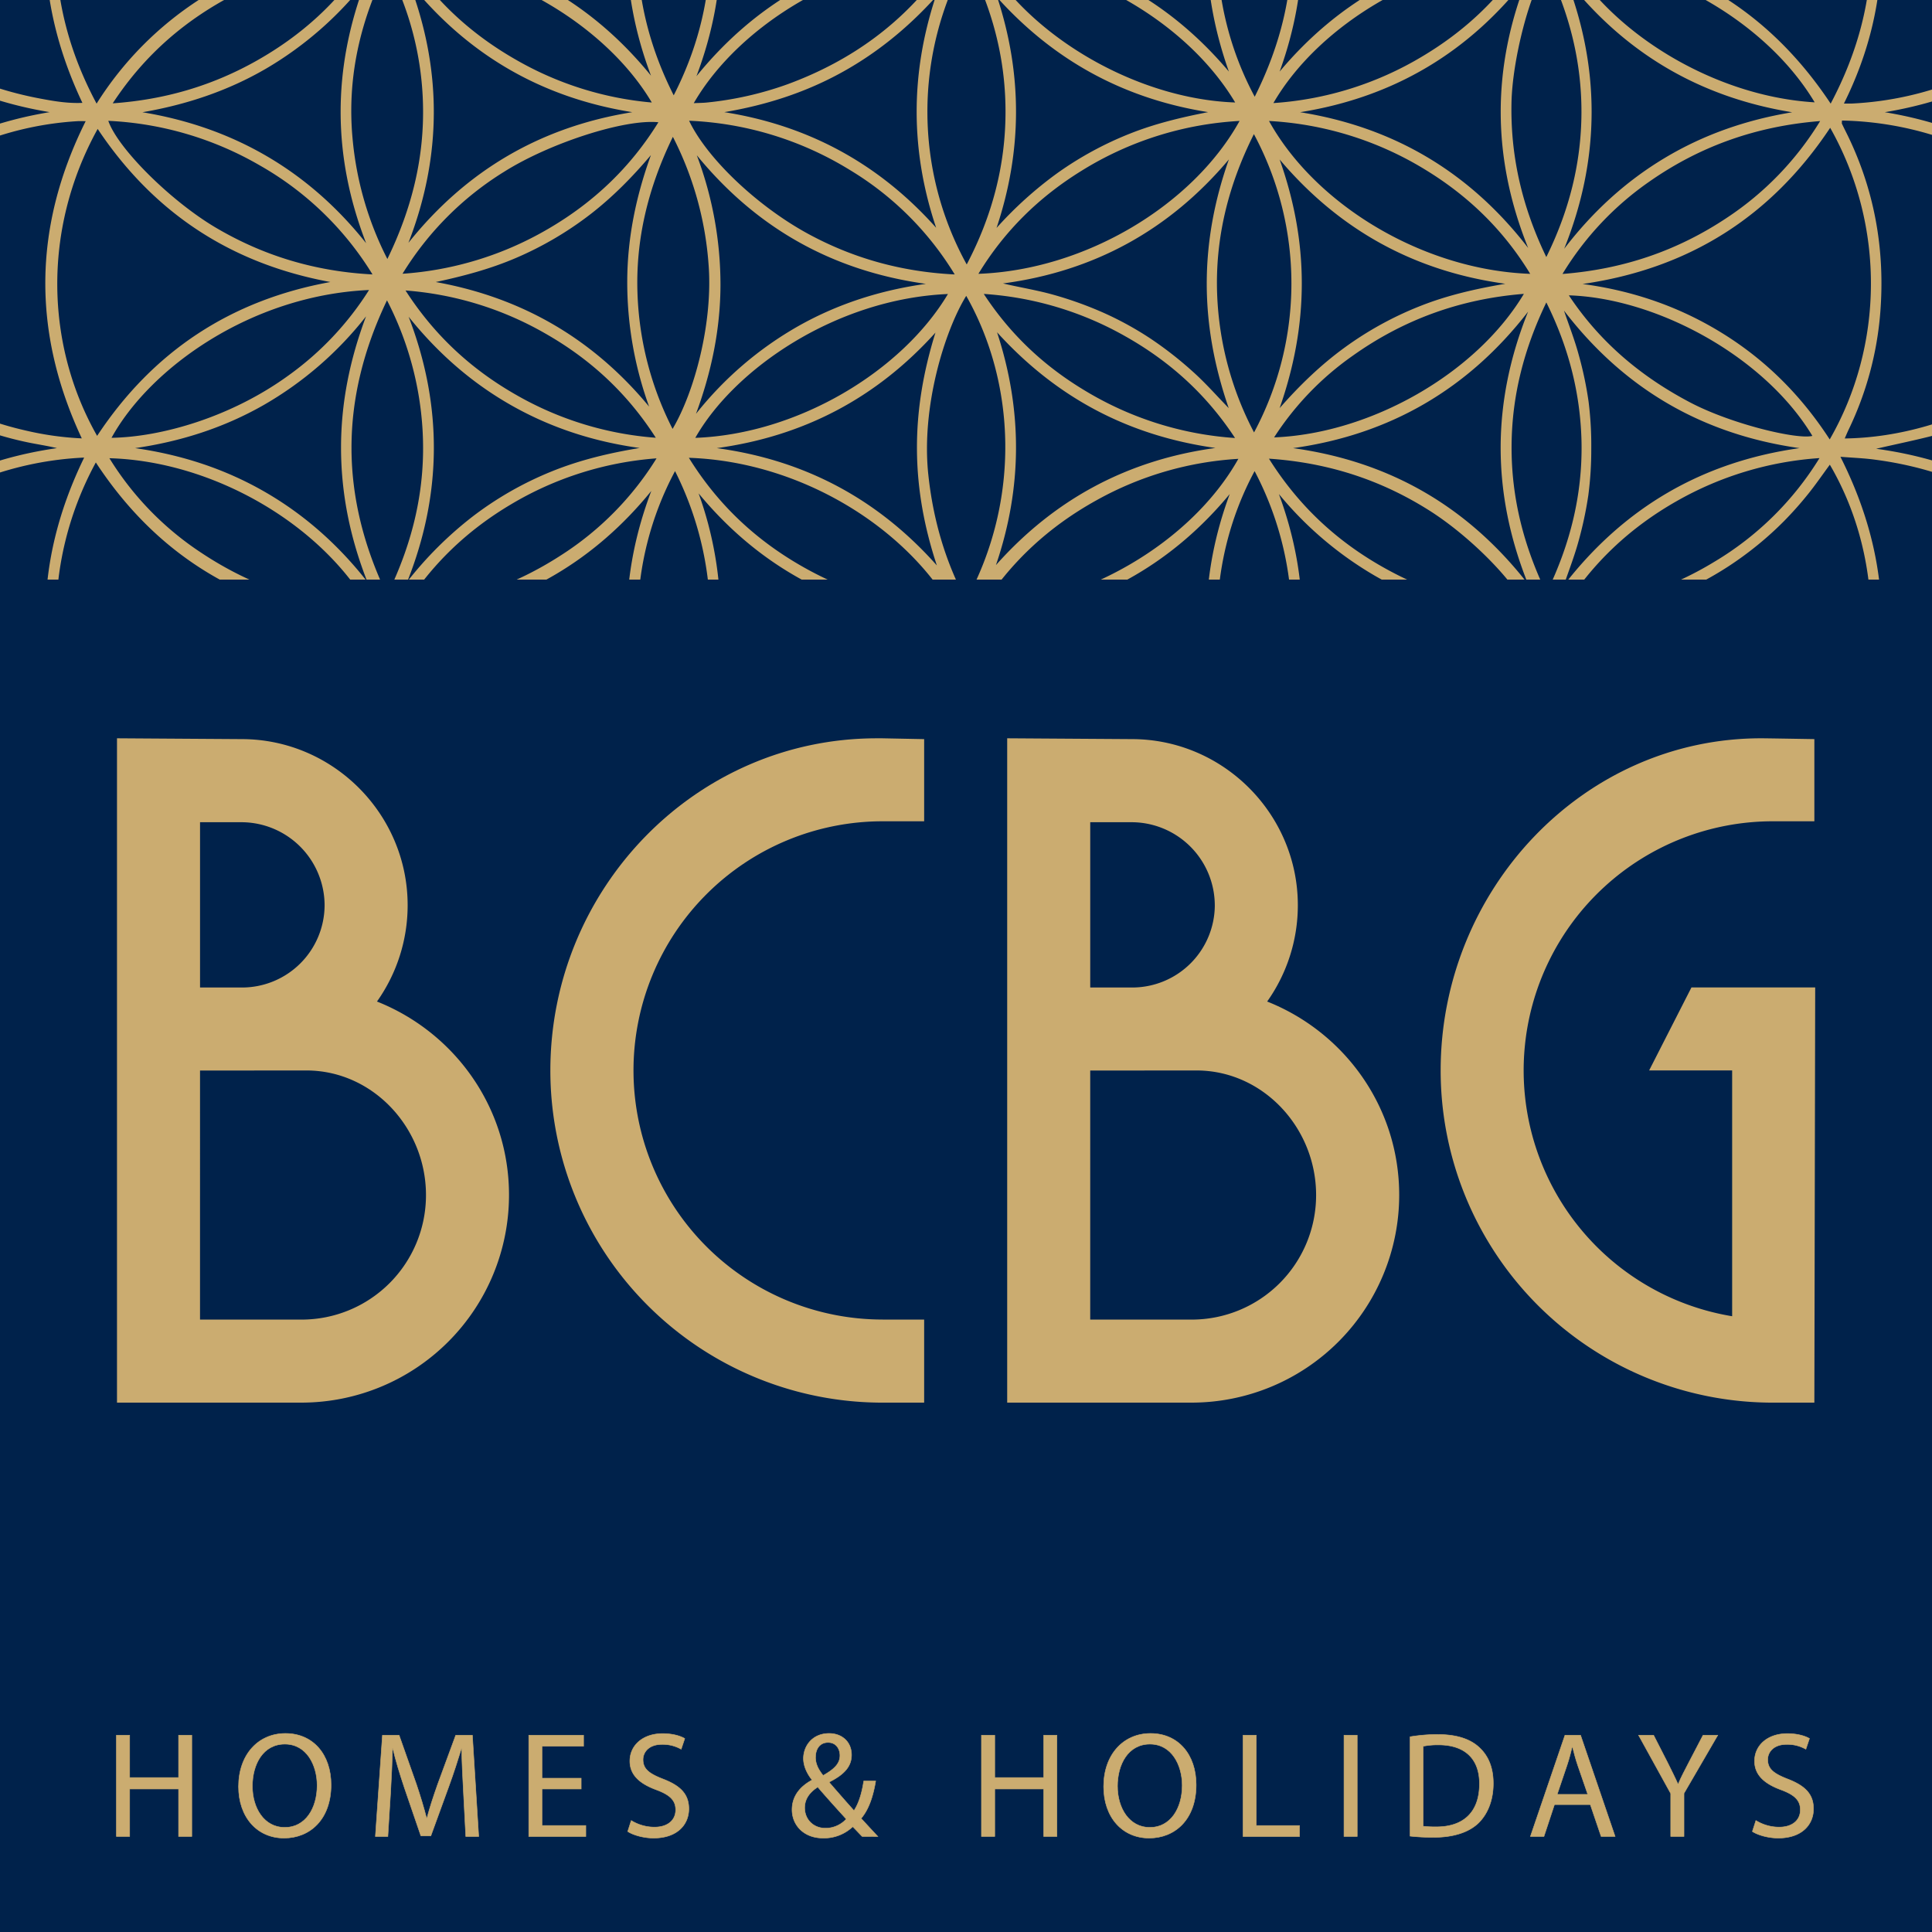
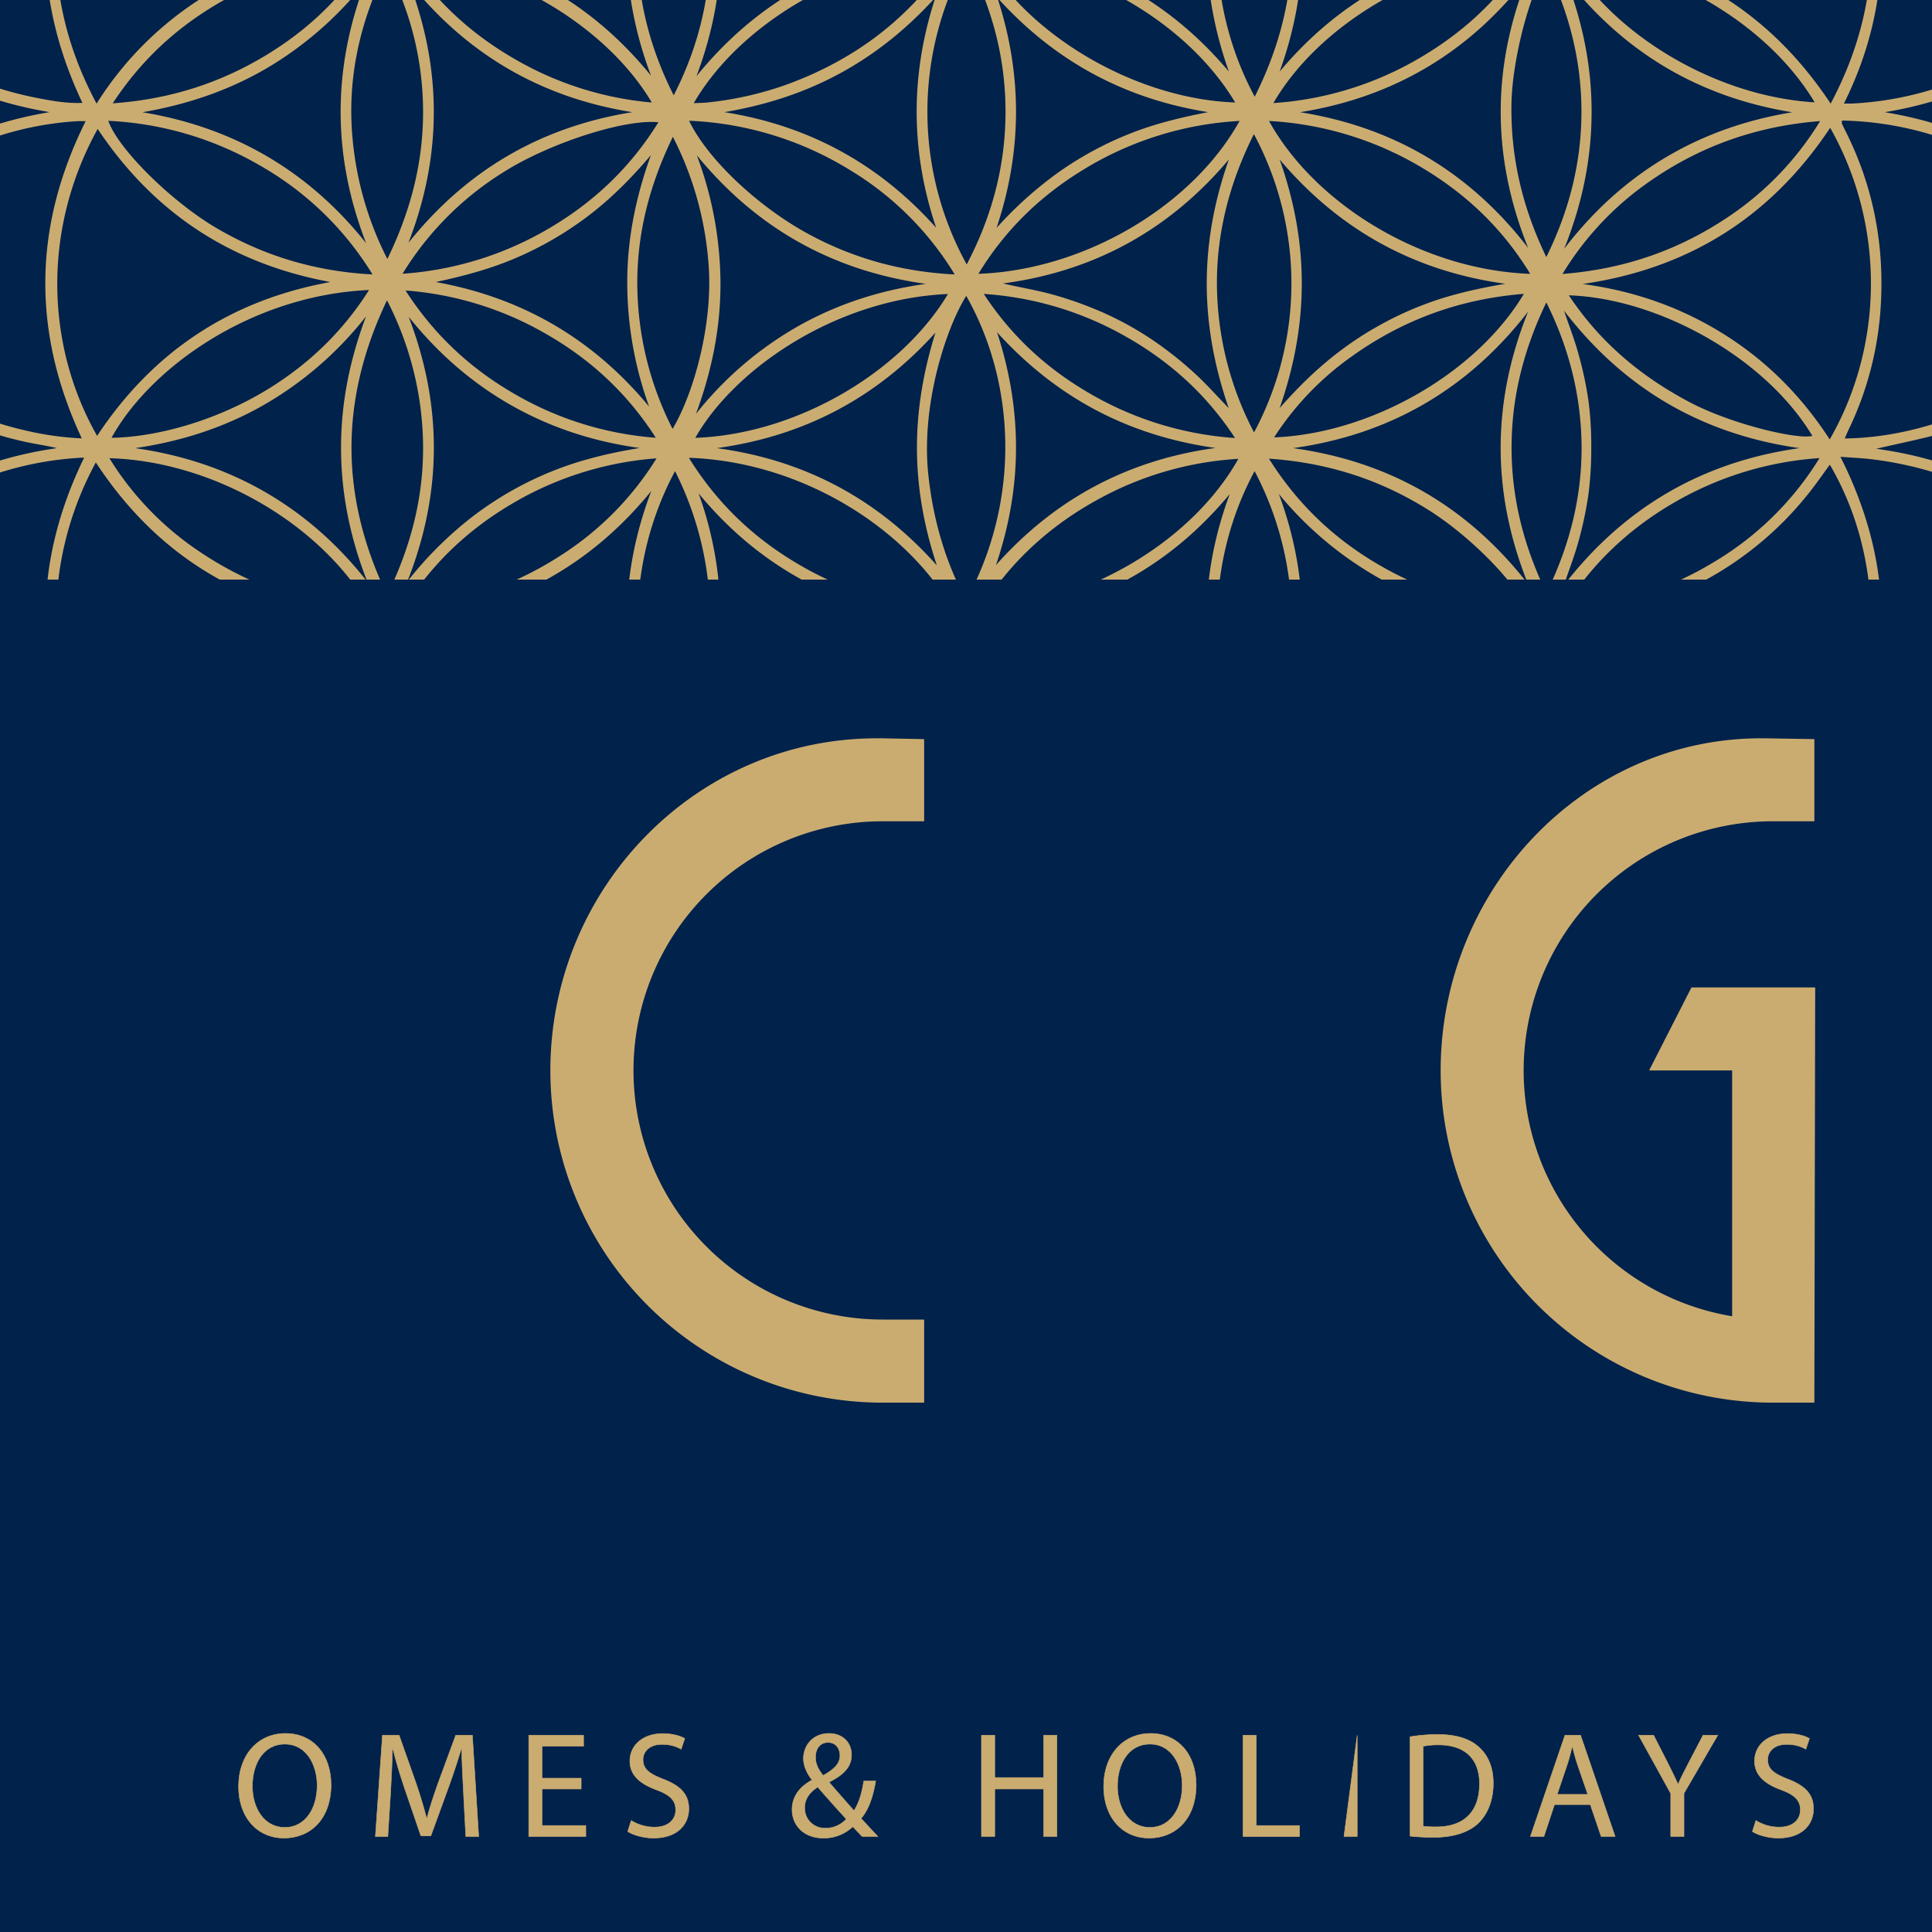
<svg xmlns="http://www.w3.org/2000/svg" id="Calque_1" width="150" height="150" viewBox="0 0 1133.86 1133.86">
  <defs>
    <style> .cls-1 { fill: #00224b; } .cls-2, .cls-3, .cls-4 { fill: #cbac70; } .cls-2 { fill-rule: evenodd; } .cls-3 { stroke: #cbac70; stroke-miterlimit: 10; stroke-width: 0.3px; } </style>
  </defs>
  <title>logo BCBG-light</title>
  <rect class="cls-1" width="1133.86" height="342.99" />
  <path class="cls-2" d="M-115.94-32.83a207.16,207.16,0,0,1-17.6-41.58C-166-185.49-99.05-300.52,15.35-324.82c11.24-2.39,22.87-3,34.35-4C53.13-329.1,55.14-330,57-333q43.29-67.62,121.29-87.11a169,169,0,0,1,41.81-5.22c3.64,0,5.74-1,7.73-4.31,29.82-48.9,72.72-79.82,128.63-92.18,11.21-2.48,22.84-3.12,34.32-4.17,3.38-.31,5.47-1.07,7.39-4.07,31.35-48.7,75.44-79.17,132.41-89.41,82-14.76,159.9,21.46,202.46,88.22,2.47,3.85,5,5,9.46,5.25q104.87,5.06,161.9,93.36c3.27,5.05,6.38,7.21,12.56,7.61,67.41,4.55,119.67,35.34,156.76,91.75,2,3.05,4,4.35,7.75,4.38,94.35.73,175.12,68.28,192.15,161,8.35,45.75,1.76,89.46-20.14,130.61-1.88,3.52-1.62,6,.16,9.37a193.66,193.66,0,0,1,22.68,77.86q4.5,58.81-23.39,110.69c-.59,1.1-1.15,2.24-1.68,3.29,3.25,6.79,6.63,13.37,9.59,20.14A198.77,198.77,0,0,1,1253.32,357c-1.68,3.11-2.06,5.47-.22,8.85a198.43,198.43,0,0,1-135.16,288.88,165.28,165.28,0,0,1-35.48,3.59c-3.2-.06-5.14.79-6.95,3.68q-45.43,72.92-129.5,91.08a153.84,153.84,0,0,1-34.91,3.76c-3.62-.06-5.42,1.28-7.27,4.16-30.23,46.92-72.57,76.58-127.19,88.18-11,2.34-22.49,3-33.79,4-3.34.29-5.06,1.39-6.69,4.16-19.75,32.85-46.68,58.06-81,75.26C623,948.8,588.85,955.93,553,953.09c-68.47-5.38-120.74-37.74-157.13-95.91-1.56-2.46-3-3.76-6.24-4q-102.39-6.28-159-91.9c-2-3-3.81-4.38-7.63-4.49C151.85,755,96.68,724.21,57.46,665c-3.1-4.67-6-6.66-11.81-6.92-89.44-4-165.92-69.9-183.29-157.67q-14.06-70.9,20-134.76c1.72-3.2,1.48-5.38-.14-8.38a195.5,195.5,0,0,1-23.24-79.35q-4.29-58,23-109.14c1.85-3.46,1.8-6-.06-9.36A193.79,193.79,0,0,1-141,81.07,197.82,197.82,0,0,1-118.09-28.63C-117.4-29.9-116.79-31.2-115.94-32.83ZM1078.95,460.85c33,63.84,33.7,127.23,2.63,191.54a194.85,194.85,0,0,0,86.71-22.56q52.08-27.32,79.71-79.35c34.49-64.81,26.59-134.35-1.54-181.44-18.37,28.37-42,50.9-71.51,67.16C1145.29,452.56,1113.39,460.51,1078.95,460.85Zm1.61-593.67c71.55,2.79,126.88,33.68,167,93.27,33.27-66.85,31.42-131.56-7.21-194.5-40.71-66.27-114-89.65-160-88.52,15.57,29.73,23.77,61.07,23.84,94.56C1104.25-194.32,1096.18-162.79,1080.55-132.82ZM401.74,853.79c1.35,2.26,2.46,4.25,3.66,6.17,41.85,66.55,130.67,104.56,212.3,80.14,46.17-13.81,83.21-40,109.39-80.84,1.11-1.74,2.1-3.55,3.28-5.54-70.51-4.25-124.69-35.52-163.26-93.94C527.71,819.11,472.91,850.23,401.74,853.79ZM-111.48,368.88c-34,60.7-33.52,137.71,11.81,202.68,22.38,32.05,52.48,54.23,88.78,68.16A179.72,179.72,0,0,0,49.27,652c-31-64.52-30.07-127.89,2.66-191C-18,457.39-72.22,426.87-111.48,368.88ZM-112-39.31c18.46-28.76,41.47-51,70-67.28s59.3-24.53,92.49-26c-1.22-2.51-2.05-4.27-2.91-6C28.94-176.3,23.09-216,29.06-257.52a193.48,193.48,0,0,1,19.64-61c.65-1.31,1.14-2.71,1.79-4.32C-4.81-321-74-292.22-110.77-224.38-143.79-163.53-143.66-102.14-112-39.31ZM404.44-526.48c70.19,4.29,124.18,35.6,162.71,93.94q57.09-86.73,160.57-93.87c-27.24-48-90.37-91.09-164.09-90.11C491.93-615.6,431-573.4,404.44-526.48ZM562.77-425.84a183.26,183.26,0,0,0-67-67.11,196.6,196.6,0,0,0-95.73-27.34c-17.95,32-27.27,65.91-25.91,102.28a189,189,0,0,0,23.71,84.85C437.4-391.66,491.9-422.39,562.77-425.84ZM56.91-136.44c18.18-28.35,41.4-50.64,70.24-66.94S187-227.9,220.8-229a183.31,183.31,0,0,0-67-66.93,195.84,195.84,0,0,0-94.74-27.16C23.15-261.08,26.16-190.26,56.91-136.44Zm1024.47,9.78c-.25.39-.56.8-.82,1.2,15.15,29,23.25,59.61,23.6,92.37s-7.08,63.88-22,93.87c2,0,3.24,0,4.45,0a192.41,192.41,0,0,0,65.1-14.66C1189.05,30.47,1219,6,1240.77-28.38c2-3.21,2.12-5.5,0-8.71-8.11-12.44-17-24.23-27.77-34.5-30.69-29.28-67.2-46.84-109.12-53.05C1096.44-125.75,1088.87-126,1081.38-126.66ZM571.46-425.79c69.82,4,123.75,34.76,162.45,92.2,31.62-54.44,33.17-127.06-2.29-186.66a197.09,197.09,0,0,0-100.2,31.64A181.75,181.75,0,0,0,571.46-425.79ZM1081,70.74c0,1.15-.13,1.56,0,1.85.68,1.48,1.4,2.92,2.12,4.37,16.88,33.56,23.31,69.19,20.39,106.47A193.15,193.15,0,0,1,1085,252c-.8,1.66-1.5,3.37-2.36,5.33,63.92-.84,130.89-38.69,160.09-93.44-17.4-30.42-42.61-53.32-72.48-69.45A194.19,194.19,0,0,0,1081,70.74Zm-.88,197.35c31.31,62.09,32.09,123.93,2.88,186.42,2.34,0,4.11.11,5.88,0a198.13,198.13,0,0,0,71.38-18.4c33.45-15.84,60.45-39,80.28-70.41,1.95-3.06,2-5.16,0-8.21-8.53-13-18-25.33-29.41-35.94-31.41-29.15-68.46-46.26-110.92-51.8C1093.86,268.89,1087.42,268.66,1080.16,268.09ZM56.78,467.72c-.87,1.4-1.7,2.52-2.33,3.77-15.72,31.62-23.69,64.85-21,100.36,2,27,9.55,52.38,21.9,76.44,1.63,3.2,3.5,4.37,7.13,4.14a201.85,201.85,0,0,0,44.25-7.15c46.09-13.37,83.17-39.2,109.7-79.56,1.13-1.71,2.12-3.55,3.32-5.56C149.71,556.18,95.71,525.51,56.78,467.72ZM1072-322.8c-67.33,2.51-130.36,43.19-157,94,32.38,1.74,62.62,10.26,90.58,26.44,28.12,16.28,50.78,38.32,68.41,65.78C1104.42-188.23,1108.39-260.8,1072-322.8ZM742.89,658.8a180.81,180.81,0,0,0,58.65,60.61A195.81,195.81,0,0,0,901.7,750.93c34.25-57.41,34.78-128.9,3-185.39C866.38,623.27,812.61,654.3,742.89,658.8ZM398.37,847.37c1.57,0,3.35.08,5.13,0A192.53,192.53,0,0,0,459.13,837c40.76-14.27,73.95-38.53,98-74.75,1-1.53,2.7-2.86,2.36-4.94q-103.71-6.45-161.41-92.4C367.14,718,365.22,789.25,398.37,847.37Zm-168.86-282c-.6.81-.93,1.21-1.2,1.65-.68,1.26-1.36,2.54-2,3.83-16.86,35.2-24,72-18.19,110.9a199.49,199.49,0,0,0,21.77,65.37c1.49,2.77,3.15,3.74,6.34,3.51A183.08,183.08,0,0,0,270.9,745c47.91-12.83,86.42-38.94,113.88-80.66,1.17-1.74,2.16-3.57,3.5-5.77C319.81,653.15,267.11,622.12,229.51,565.33ZM904.06-237.06C936.48-294,935.51-364.88,904-419.4c-1.91,0-3.9-.11-5.86,0-19.54,1.32-38.59,4.91-57,11.77-39,14.56-70.73,38.42-93.9,73.27-1,1.53-1.85,3.17-3,5.08C813-324.41,865.81-293.78,904.06-237.06ZM574,757.23c16.12,26.39,37.31,46.75,63.27,62.24a195.41,195.41,0,0,0,96.55,27.94c.9-1.49,1.72-2.68,2.34-4,15.88-31.77,23.92-65.15,21.23-100.85a195.09,195.09,0,0,0-20.57-73.48c-.72-1.47-1.63-2.87-2.62-4.59C695.76,721.85,642.66,752.43,574,757.23ZM48.36,60.37C18.78-2.14,19.41-64.13,50.47-126.09c-1.85,0-3.09-.06-4.31,0a195,195,0,0,0-85.69,25.86,185.83,185.83,0,0,0-66.1,63.42c-1.73,2.75-2.1,4.85-.2,7.78C-97-15.32-87.08-2.5-75,8.57c28.18,26,61.23,42.31,98.85,49.33C31.73,59.38,39.75,60.76,48.36,60.37Zm1.92,10.74c-2,0-3.37-.06-4.72,0a188,188,0,0,0-55.79,12c-40,15.26-72.09,40.4-95.12,76.78-1.9,3-2.18,5.11-.13,8.21,8.73,13.34,18.38,25.89,30.11,36.73a196.05,196.05,0,0,0,90.24,47.79A180,180,0,0,0,48,257.28C18.79,194.85,19.4,133.05,50.28,71.11Zm-1,383.77c-30.22-62.58-30.05-124.37.11-186.33A193.45,193.45,0,0,0-8.78,280.31c-40.49,15.11-73,40.28-96.33,76.9-2,3.18-2.14,5.48,0,8.67,8.6,13,18,25.27,29.49,35.89Q-32,442.21,26.67,452.16C33.88,453.39,41.2,453.92,49.29,454.87Zm867.8,107c23.75,48.29,102.33,93.33,156.59,90,16.62-30.28,25.41-62.88,24.44-97.67-.79-30-8.58-58.45-23.27-85.77-17.67,27.83-39.95,49.79-67.6,66.14S949.58,559.8,917.09,561.85ZM387-329.12c-16.73-27.35-38.72-48.14-65.72-63.79a196.47,196.47,0,0,0-91.33-26.53c-.7,1.15-1.19,1.89-1.61,2.68-16.15,31.86-24.25,65.44-21.62,101.32a194.47,194.47,0,0,0,20.72,74c.73,1.49,1.68,2.88,2.68,4.56C267.73-292.84,319.56-323.37,387-329.12ZM917.48,379.53c.81,2.14,1.56,4.29,2.41,6.4,15,37.39,17.89,75.91,10.21,115.29a187,187,0,0,1-16.58,47.91c-2.94,5.83-2.26,7,4.44,6.29,8.25-.82,16.58-1.58,24.63-3.32,53.53-11.48,95.94-39.34,125.54-85.86,1-1.48,1.76-3.05,3.09-5.35C1007.39,456.83,956.49,429.6,917.48,379.53ZM61,461c22.6,37.35,53.8,62.59,92.79,78.79,21.47,8.9,58.12,16,68.65,13-27.52-55.66-29.56-112.42-7.19-170.41C175.85,431.59,124.82,457.87,61,461ZM212.93,583c-39.25,47.44-89.55,72.65-151.57,75.67,19.13,31.83,45.06,55.08,77.38,71.35a193.79,193.79,0,0,0,85.41,21C195.93,696.08,192.77,640.37,212.93,583ZM900.49-425.65C868.19-484.92,799.55-519.3,740-519.92c13.81,26.07,22,53.5,23.65,82.71A207.17,207.17,0,0,1,751-351.94C790.18-398,839.66-422.63,900.49-425.65ZM740-323.12c28.14,54.7,31.39,110.25,11.46,167.47,39-45.88,88.4-70.3,149-73.43a181.83,181.83,0,0,0-58.3-61.5C811.46-310.74,777.69-321.4,740-323.12ZM-111.29,354.12C-76.44,302-28.23,271.86,33.43,263c-6-1.45-11.87-2.27-17.64-3.49S4.53,256.88-1,255.21s-11.32-3.69-16.82-5.91-11-4.67-16.23-7.37-10.19-5.47-15.08-8.54-9.92-6.56-14.66-10.17-9.29-7.43-13.7-11.45-8.59-8.25-12.6-12.64-7.59-8.73-11.14-13.29-6.85-9.42-10.44-14.39C-144.79,230.8-142,301.41-111.29,354.12ZM1247.26,172c-7.56,9.42-14.66,18.73-22.25,27.6a141.32,141.32,0,0,1-26.41,24c-9.64,6.65-19.62,12.87-29.81,18.6a138.53,138.53,0,0,1-33.11,13.17c-11.13,2.9-22.42,5.2-34.6,8,62.75,8.57,110.93,38.88,145.62,90.85C1278.22,299.42,1279.32,228.9,1247.26,172ZM1074.1,75c-34.88,52.48-83.29,82.73-145.31,91.67,29.68,3.94,57.18,13.43,82.44,29.16,25.48,15.84,46.13,36.65,62.6,62.06C1105.45,202.92,1106.62,132.58,1074.1,75ZM920.32,579.73c-.25.52-.42.71-.38.84.5,1.53,1,3.08,1.55,4.58,12.18,32.62,15.4,66.15,10.37,100.55a195,195,0,0,1-19.23,60c-.77,1.48-1.38,3-2.39,5.3,38.74-1.67,73.15-13,104.38-34.07a180.86,180.86,0,0,0,55.07-58.39C1007.83,654.14,958.27,628,920.32,579.73ZM392-520.2c-41.14,2.36-77.6,15.37-110,39.56a180.67,180.67,0,0,0-48.65,55.07c61.29,4,110.44,29.62,148.77,76.51C360.53-407.33,363.33-464.06,392-520.2ZM233.56-228.83c29.89,1.69,57.27,8.84,82.91,22.16s47.06,31.43,65.24,53.79c-21.15-57.93-18.18-114.26,9.78-169.19-14.32-3-57,8.17-81.66,21.06C278-284.33,252.41-261,233.56-228.83ZM222-222.27c-26.23-1.08-69.75,8.86-105.36,33.28-21.78,15-39.85,33.3-53.86,56.34,62.39,3.52,112.52,29.29,151.6,77.23a208.8,208.8,0,0,1-14.08-83.77C201.34-168.26,208.75-195.71,222-222.27ZM933.27-30.57c60.31,9.89,107.11,40.11,141.12,91.38,16.11-30.36,24.53-62,23.76-95.58-.7-30.71-8.71-59.66-23.66-87.43C1040.47-70.67,993.46-40.46,933.27-30.57ZM62.67-329.24c62.62,3.48,112.71,29.37,151.85,77.28a210.12,210.12,0,0,1-14.24-84.29c1.05-29.09,8.46-56.52,21.72-83.25-31.59,1.1-60.54,8.75-87.63,23.27C104.79-380.43,80.77-358.67,62.67-329.24ZM1106.14,65.85c60.17,9.91,107,40.05,141,91.32,14.49-26.9,22.48-54.85,23.64-84.6,1.37-34.63-7-67.07-23.42-98.39C1213.41,25.6,1166.42,55.88,1106.14,65.85ZM-111.59-25.23c-14.58,23-26.64,65.64-23.62,104.1,2.07,26.45,15,68.55,24,77.45,33.54-50.55,80.38-80.58,140.37-90.51C-31.15,55.82-78,25.62-111.59-25.23ZM197-30.59C137-40.75,90.35-71,56.52-122.18,41-93.23,32.86-63,32.83-31c0,32.29,8.24,62.63,23.86,91.81A198.23,198.23,0,0,1,117.17-.38C141.59-16.13,168.29-25.82,197-30.59ZM1074.8,454.23c33-60.32,29.14-130.22-.9-181.51-4.22,5.72-8.17,11.51-12.58,17a209.68,209.68,0,0,1-14,15.8,196.31,196.31,0,0,1-15.62,14.2,202.35,202.35,0,0,1-17,12.46,199.66,199.66,0,0,1-18.27,10.59,193,193,0,0,1-19.25,8.58c-6.55,2.5-13.29,4.59-20,6.45-6.58,1.8-13.3,3.08-19.94,4.59C996.13,373.54,1041.82,403.81,1074.8,454.23ZM56.24,271.4C22.74,333.1,27.54,402.43,57,453q49-74.2,136.59-90.25C134.88,351.87,89.19,321.7,56.24,271.4ZM382.13,483.46c-38.06,46.64-87,72.12-147.54,76.48,19.19,32,45.1,55.21,77.44,71.49a191.64,191.64,0,0,0,78.71,20.7C363.24,596.6,360.86,540.68,382.13,483.46Zm530.3-705.73c27.06,55.95,28.74,112.36,6.44,169.83q57-72.94,149.19-80C1035.18-189.49,967.25-221.77,912.43-222.28Zm156-106.81A183,183,0,0,0,1006-390.93c-28.58-17.28-59.55-26.69-93.54-28.45,27.29,56.79,28.75,113.84,5.44,171.71C955.88-297.1,1005.7-324.26,1068.44-329.08ZM402.59,658.6c17.25,28.88,40.2,50.7,68.69,66.8a195,195,0,0,0,90.87,25.51c-26.82-51.68-30.9-104.65-14.26-159.62C508.86,633.6,460.88,656.09,402.59,658.6ZM57.32,75.66C24.47,135.15,27.08,203.18,57,255.81q49.1-74.35,136.91-90.3C135.79,154.81,90.34,125.17,57.32,75.66Zm694,608.15a207.62,207.62,0,0,1,12.46,82.4c-1.34,28.27-8.79,55-21.83,81.05,36.4-1.75,68.89-12.25,98.63-31.33A179.89,179.89,0,0,0,898.3,757c-29.09-1.47-56-8.25-81.31-21C791.53,723.26,769.87,705.62,751.35,683.81Zm-164.68-92.6c-.24.73-.5,1.08-.43,1.34.24,1,.54,2.09.88,3.13a198.31,198.31,0,0,1,8.77,70A196.3,196.3,0,0,1,575,745.11c-.82,1.65-1.57,3.34-2.6,5.52,1.83,0,2.72,0,3.59,0a179.19,179.19,0,0,0,44.11-7.85c44.49-13.79,80.38-39.29,106-78.56,1.11-1.7,2.84-3.24,2.64-5.62Q643.77,654.08,586.67,591.21Zm310.78-29.12c-58.88-3.84-106.92-27.89-145-72.07,18.49,55.3,15.29,109-10.94,161.83,34.86-1.81,66.29-11.49,95.23-29.3A181.15,181.15,0,0,0,897.45,562.09ZM389.92,847.19c-26.56-54.84-28.82-109.95-8.1-166.27q-56.51,69.07-145.29,76c6.29,15.65,32.85,43.21,56.28,58.46C322,834.36,354,844.9,389.92,847.19ZM559.85-419.41c-38.34,2.07-72.66,13.63-103.67,35A177.88,177.88,0,0,0,404-329.2c58.45,2.87,106.37,25.87,145.15,68.67C531.55-314.81,534.54-367.56,559.85-419.41Zm14.63.16c25.24,51.79,28.2,104.52,10.65,158.75,38.24-42.3,85.56-65.26,143.07-68.65a180,180,0,0,0-54.26-56.6C644.12-405.77,611.28-416.91,574.49-419.25ZM917.87,182.28c2.93,8.64,6.27,17.16,8.65,25.95a212.8,212.8,0,0,1,5.79,27.46,205.5,205.5,0,0,1,1.58,27.5,204.57,204.57,0,0,1-1.73,27.48,220.55,220.55,0,0,1-5.88,27.45c-2.39,8.61-5.66,17-8.54,25.44C953,297.9,998.92,271.06,1056.12,263,998.86,254.9,952.9,228,917.87,182.28ZM896.81,342.81c-21.44-53.35-21.49-106.49,0-159.9Q844,251.14,758.85,263C815.79,270.85,861.55,297.43,896.81,342.81ZM918,146c16.4-21.41,35.84-39.43,59.07-53.33,23.07-13.81,48-22.37,74.73-26.79C997.07,57,952.88,30.73,918.81-13c9.93,25.63,15.37,51.82,15.28,79.22C934,93.87,928.34,120.21,918,146Zm-20-358.3c-7.75,8.69-14.48,17.12-22.14,24.6a209.23,209.23,0,0,1-24.35,20.55,201.29,201.29,0,0,1-27.81,16.62A212,212,0,0,1,794-138.88c-10,3.17-20.49,5.11-32,7.87,56.32,8.58,100.63,35.07,134.66,79.32C875.25-105.22,875.39-158.52,897.94-212.31ZM896.7-13.79Q845.62,52.67,763,65.85c55.29,8.84,99.71,35.37,133.86,79.68Q864.71,65.79,896.7-13.79Zm-335,569.7c-20.19-33.44-47.35-57.13-81.18-73.37a194.34,194.34,0,0,0-78-19.06,183.78,183.78,0,0,0,68,66.5C498.41,545.91,528.36,554.58,561.69,555.91ZM79.28,263c27,3.85,52.32,12,75.85,25.5s43.61,31.4,60.49,53c-9.91-25.21-15.37-51-15.47-78.1-.1-26.87,5.21-52.6,14.67-77.73a208,208,0,0,1-60.32,52.18C131.16,251.12,106,259.12,79.28,263Zm160.54-77.11q30,78-.8,155.45a218.08,218.08,0,0,1,38.4-38.23,199.22,199.22,0,0,1,46.39-26.46c16.59-6.73,33.87-10.81,51.59-13.73-26.72-3.7-51.78-11.72-75.15-24.95C276.73,224.65,256.82,207.12,239.82,185.89ZM408.94,91.12a215.49,215.49,0,0,1,13.9,76.24c-.09,26.13-5.36,51.09-14.37,75.51a206.85,206.85,0,0,1,60.19-51.57c23.24-13.09,48.22-21,74.73-24.71C488.62,159,443.94,133.9,408.94,91.12ZM895.17,536a223.73,223.73,0,0,1-13-52.52,202.2,202.2,0,0,1,1-53.4c2.64-17.7,7.94-34.68,14.63-51.26-6,6.51-11.26,13.36-17.22,19.58a222,222,0,0,1-19.39,18,194.49,194.49,0,0,1-21.15,15,202.13,202.13,0,0,1-23.45,12.29,211.17,211.17,0,0,1-24.33,8.89c-8.24,2.52-16.73,4.23-25.1,6.28C819.69,468.63,862.22,494.21,895.17,536ZM214.88,142.74C195,91.55,195,40.55,214.44-10.63a207.53,207.53,0,0,1-58.1,50.79c-22.57,13.18-47,21.29-72.75,25.71,26,4.31,50.4,12.59,73.05,25.82S198.52,122.19,214.88,142.74ZM371.09,65.83c-53.61-8.55-97.19-34-131.15-76.46q29.43,76.65-.23,153.13C273.7,100,317.29,74.46,371.09,65.83Zm.12-197.19c-25.95-4.27-50.35-12.44-73-25.61s-42-30.46-58.52-51.11Q269.3-131.45,240-54.9C273.92-97.34,317.52-122.75,371.21-131.36ZM573.43,555.58c1.25,0,2.25.05,3.25,0A189.53,189.53,0,0,0,641,540.2c35.36-15.23,64.08-38.5,85.07-71,1.08-1.66,2.79-3.17,2.62-5.53C661.91,466.28,599.73,506.69,573.43,555.58Zm170-92c6.69,17.45,35.9,47.3,61.86,63.21a195.75,195.75,0,0,0,94.28,29.06A180.75,180.75,0,0,0,841,495.11,196.35,196.35,0,0,0,743.39,463.54ZM539.12-227.7C486-236.21,442.62-261.25,408.66-303c9,24.32,14.06,49.16,14.11,75.06S418-177.19,409-152.83c16.46-20.08,35.54-36.89,57.94-49.78S513.43-223.54,539.12-227.7Zm0,197.09c-25.41-4.15-49.42-12.15-71.75-24.92-22.57-12.92-41.72-29.8-58.26-50,18.71,50.2,18.51,100.17-.37,150.24C442.62,3,485.87-22.08,539.08-30.61ZM403.81-125.86C423-94.56,449.07-72,481-55.84c28,14.18,66.27,21.55,78.68,19.34C538.4-82.68,458.46-128.81,403.81-125.86ZM252.46-30.65C305.28-22,348.35,2.91,382.06,44.41q-28.27-75-.31-149.85C348.05-64.1,305.1-39.29,252.46-30.65Zm314.9-10.75c15.41-29.62,23.53-60.7,22.72-93.7-.71-30.07-8.4-58.51-22.75-85.52A185.57,185.57,0,0,0,567.37-41.41Zm-.24-197.45c31.29-56.86,29.77-125.49,0-178.4C537.6-364.9,535.63-296.21,567.12-238.86Zm-.19,804.54c-14.87,28.52-22.6,58.23-22.87,89.76-.26,29.6,12.5,77.17,23.37,88.85C597.68,688.54,597.54,622,566.93,565.68Zm.42-410.48c15-28.58,22.92-58.61,22.77-90.46C590,33.47,582.07,4,567.34-24.08A185.71,185.71,0,0,0,567.35,155.2Zm-.29,18.43c-12.46,20.21-26.6,65-22.21,105.26,2.79,25.75,9.71,50.15,22.14,73.53C599.07,293.58,596.2,225,567.06,173.63ZM751,239.52c11.55-13.16,23.92-25.19,38-35.44a199.83,199.83,0,0,1,44.94-24.65c15.95-6.28,32.56-10,49.5-12.89C829.88,159.18,785.9,134.85,751,93.6c8.39,23.66,13,47.7,13,72.69C764,191.47,759.34,215.67,751,239.52ZM721.21,93.57q-52.32,62.1-132.57,72.78c10.25,2.41,20.39,4,30.19,6.81a217.33,217.33,0,0,1,29.43,10.68A192.42,192.42,0,0,1,675.2,198.7,216.82,216.82,0,0,1,699.93,218c7.5,6.68,14.15,14.3,21.18,21.5-8.17-23.65-12.84-47.69-12.89-72.68C708.19,141.61,712.79,117.39,721.21,93.57ZM218.89-35.62c-20.56-33.29-48.11-56.45-82-72.62-25.71-12.27-64.15-19.62-74-17,16.62,27.1,38.95,48.1,66.37,63.75A195.64,195.64,0,0,0,218.89-35.62Zm23,567.92c32.89-39.73,74.53-64.06,125.42-73.22q-79-14.32-128.35-77.25C258.86,431.69,259.71,481.65,241.85,532.3ZM404.42,70.86c10.65,22.35,40.33,50.35,70,66.45,26.52,14.38,54.82,22.22,85.89,23.76a181.7,181.7,0,0,0-61.74-61.43A195.38,195.38,0,0,0,404.42,70.86ZM403.86-323c17.33,28.43,40.31,49.71,68.57,65.45a194,194,0,0,0,87.82,24.77A182.48,182.48,0,0,0,498.72-294C469.88-311.69,438.53-321.2,403.86-323ZM63.56,70.92c5.69,16.38,36.85,47.22,63.18,62.74,28.07,16.54,58.35,25.65,91.88,27.4a184.08,184.08,0,0,0-66.09-63.95A195.05,195.05,0,0,0,63.56,70.92ZM567.78,371.54c-30.65,55.22-30.39,123.3,0,177.57a188.76,188.76,0,0,0,22.26-82C591.33,433.7,583.4,402.16,567.78,371.54ZM410,289.56a215,215,0,0,1,12.81,73.75c-.15,25.54-5.19,50-14.08,74q49.38-60.89,126.45-74.72C484.38,353.45,442.79,329.23,410,289.56Zm-29.07-51a214.41,214.41,0,0,1-12.81-73.91c.13-25.4,5.25-49.76,13.89-73.62-10.87,12.85-22.48,24.66-35.69,34.85A201.11,201.11,0,0,1,303,151.31c-15.17,6.54-31,10.74-47.27,14.21C306.51,174.66,348.08,198.95,380.89,238.55ZM879.14-30.59c-51.6-8.23-94.06-32.23-127.77-72.14C768.6-54.38,768.48-6.28,751,42,784.78,1.75,827.38-22.32,879.14-30.59ZM721.21,42c-8.28-23.37-12.88-47.2-13-72-.11-25,4.4-49,12.59-72.68a210.21,210.21,0,0,1-57.39,47.92c-22,12.37-45.55,20-70.44,24.24a209.41,209.41,0,0,1,70.8,24.34C685.87,6.27,704.76,22.52,721.21,42ZM593.1-227.72c51.59,8.18,94,32.2,127.74,72A216.79,216.79,0,0,1,708.21-228c0-24.8,4.73-48.64,12.93-72.13C687.36-260.09,644.81-236,593.1-227.72ZM404.29,268.68c17.82,28.77,41.41,50.19,70.38,65.9a196,196,0,0,0,84.79,23.61C532,309.72,470.16,270.91,404.29,268.68ZM255.91,362.74c50.5,9.11,91.91,33.23,124.63,72.7-17.42-49.37-16.89-98.36,1.71-147.32C349.29,328.68,307.26,353.43,255.91,362.74Zm472.61-489c-33.87,2.08-64.26,11.46-92.33,28.47a182.51,182.51,0,0,0-62.48,62.11A195.49,195.49,0,0,0,666-64.12,182,182,0,0,0,728.52-126.3Zm169.8,90.13c-20.07-32.41-47.24-55.41-80.65-71.62-24.39-11.84-63.24-19.94-73-17.46C776.72-69.46,844.17-37,898.31-36.16ZM574.21,160.7c62.9-2.26,126-40.45,153.27-89.72a195.65,195.65,0,0,0-92.92,29.36C609.83,115.65,589.59,135.42,574.21,160.7Zm323.83,0c-15.38-25.29-35.63-45.06-60.36-60.37A195.62,195.62,0,0,0,744.76,71C772,120.19,835.06,158.44,898,160.71ZM409,633.63q48.13-59.15,122.85-73.85c-23.64-4.87-45.86-12.84-66.49-25-20.83-12.26-38.77-27.94-54.58-46.39,7.9,23.75,12.24,47.83,12,72.78S417.65,610.1,409,633.63ZM728.08-322.72c-68.75,3-129.34,45.29-153.23,89.79a194.51,194.51,0,0,0,88.31-26.64C689.77-275.1,711.51-295.7,728.08-322.72Zm24.33,755.78c32.6-38.16,73.44-61.5,122.88-70.45-24.39-4.5-47.3-12.5-68.65-24.86a209.24,209.24,0,0,1-56.08-47.8C768.15,337.5,768.71,385.07,752.41,433.06Zm-155.49-70.4c49.47,8.88,90.31,32.23,122.91,70.4-16.28-48-15.75-95.54,1.88-143.11C689,329.43,647.43,353.53,596.92,362.67ZM549,195.21C514.43,233.57,471.73,256,420.66,263c51.73,7,94.59,29.94,129.17,68.85-7.36-22.2-11.55-44.69-11.68-68C538,240.36,542,217.65,549,195.21ZM404.92,652.26c36.86-2.06,69.47-12.84,99.23-32.32a179.67,179.67,0,0,0,55-56.15,195.16,195.16,0,0,0-87.82,25.35C444.4,604.4,422.21,624.78,404.92,652.26ZM713.33,262.91c-24.78-3.51-48.22-10.62-70.21-22.26S602,213.56,585.14,195c15,45.71,14.91,91.13-.64,136.65Q636.28,273.41,713.33,262.91ZM217.21,357.52c-28.81-50.53-92.81-86.92-153-88.6a178.48,178.48,0,0,0,54,55.55C148,344.26,180.7,355.25,217.21,357.52ZM736.46-140c16.2-32.87,24.15-67,20.81-103.34a192.13,192.13,0,0,0-21-71.71C706-258.43,708.08-191.33,736.46-140Zm-.07,786.5C751.34,616.86,759.13,585.83,758,553a189.14,189.14,0,0,0-21.68-81.43C706.57,526.72,707.49,593.56,736.39,646.54Zm0-195c15-29.64,22.74-60.68,21.6-93.56a189.06,189.06,0,0,0-21.68-81.45C706.58,331.71,707.49,398.56,736.37,451.52Zm0-394.77c15.09-30.1,22.85-61.19,21.58-94.1a189.38,189.38,0,0,0-21.64-81A185.33,185.33,0,0,0,736.36,56.75Zm-.48,21.95c-15.09,30.1-22.82,61.19-21.58,94.1a189.33,189.33,0,0,0,21.65,81A185.34,185.34,0,0,0,735.88,78.69ZM916.64-35.82c32.64-2.38,61.93-11.66,89-28a181.69,181.69,0,0,0,62.87-62.28c-32.88,2.41-62.42,11.84-89.67,28.4A182.06,182.06,0,0,0,916.64-35.82ZM600.34,559.85a213.19,213.19,0,0,1,66.51,25c20.59,12.09,38.31,27.6,53.9,45.76-7.88-22.87-12.35-46-12.52-70.13s4-47.49,11.57-70.49C688,527.2,648.33,550.31,600.34,559.85Zm-15-561.2c14.77,45.22,14.57,90.1-.48,135.12a225.29,225.29,0,0,1,35.76-32.23A200.58,200.58,0,0,1,663.3,78.36c14.75-5.86,30.11-9.51,45.75-12.56C659.77,58,618.68,35.64,585.35-1.35ZM549-1.55c-16.37,18.06-34.83,33.11-56.11,44.66S449,61.8,425.08,65.82c49.61,7.85,90.94,30.43,124.33,67.86C534.25,88.52,534.21,43.61,549-1.55ZM585.26-64c33.41-37.17,74.56-59.56,123.92-67.37-23.87-4-46.49-11.17-67.68-22.66A212.58,212.58,0,0,1,585-199C600-154,600.07-109.08,585.26-64Zm-36.25,0c-14.82-45.09-14.75-90,.27-135.05q-50.15,56-124.25,67.66C474.43-123.52,515.61-101.15,549-63.94ZM744.73,269.19c18,28.65,41.24,49.69,69.64,65.17a194.61,194.61,0,0,0,81.9,23.59c-6.81-16.26-33.68-43.43-57.83-58.6C810.14,281.53,779.31,271.52,744.73,269.19ZM575.41,357.71c60.45-2.22,123.77-39.27,151.36-88.42a194.26,194.26,0,0,0-83,24.17C615.81,308.9,592.89,329.78,575.41,357.71ZM387.23-126.12c-33.31,2.65-63.15,12.26-90.6,29.27a182.65,182.65,0,0,0-60.82,61,194.22,194.22,0,0,0,78.6-22.34C344.34-74.07,368.69-96,387.23-126.12ZM406.51,454.4c1,0,1.86.06,2.72,0a197.25,197.25,0,0,0,54.26-11.66c37.51-14,68.41-36.76,91.33-69.87,1.15-1.63,2.9-3.1,2.8-5.48C489.92,370.11,429.71,412.27,406.51,454.4Zm661.7-383.35C1031,74,998,85.65,968.23,106.41A178.78,178.78,0,0,0,917,160.78c35.92-2.79,67.71-13.76,96.64-33.08A180.49,180.49,0,0,0,1068.21,71.05ZM215.89,367.49a4.56,4.56,0,0,0-1-.22A195.8,195.8,0,0,0,157,379.89c-36.39,14.18-66.45,36.59-88.81,68.88-1.15,1.66-2.93,3.12-2.77,5.53C131.91,451.44,192,410.28,215.89,367.49ZM65.45,256.94c29-.44,70-12,103.91-36.63a179.17,179.17,0,0,0,47.22-50.11C147.14,173.31,87.88,216.16,65.45,256.94Zm170.79-96.28a195.29,195.29,0,0,0,85.4-26.3C348.3,118.85,370,98.31,386.4,71.75c-19.82-2-63.63,12.14-90.45,29A182.19,182.19,0,0,0,236.24,160.66ZM386.11,464.82c-13.38-1.71-52.43,7-80.58,22.9-28.31,15.95-51.64,37-69.38,65.71,32.63-2.53,61.91-12,88.91-28.41C350.06,509.79,370.61,490.09,386.11,464.82Zm9.32,8.54c-14.9,28.71-22.35,59.09-21.31,91.2.91,28.21,7.94,55,21.3,81.2,13.38-26.19,20.39-53,21.31-81.22C417.78,532.43,410.3,502.05,395.44,473.36Zm0-615.15c14.88-28.9,22.43-59.45,21.28-91.75-1-28-8-54.65-21.29-80.71C382.06-288,375-261.19,374.13-233,373.09-200.89,380.55-170.51,395.45-141.8Zm-.31,591.4c16.11-33,24.1-66.7,21-102.72a192.79,192.79,0,0,0-19.95-70.4A185.61,185.61,0,0,0,395.14,449.6Zm.29-566.13c-14.88,28.69-22.33,59.07-21.32,91.17.91,28.21,8,55,21.3,81.3,13.31-26.07,20.31-52.71,21.32-80.71C417.88-57.06,410.37-87.63,395.44-116.53ZM917.34,357.84A195,195,0,0,0,1006,329.78a181.42,181.42,0,0,0,61.83-60.93A195.67,195.67,0,0,0,984.2,294C956.9,309.48,934.57,330.17,917.34,357.84ZM705.25,459.08c-48.22-8.66-88.39-31.17-120.82-67.84,15.25,44.31,15.66,88.65,1.91,133.34C618.67,489.21,658.12,467.51,705.25,459.08ZM547.82,524.46c-13.74-44.61-13.17-88.7,1.6-132.77a211.17,211.17,0,0,1-54.63,44.14c-20.54,11.48-42.56,18.77-65.75,23.25C476.17,467.51,515.63,489.27,547.82,524.46Zm28.63,39.14c11,24,46.39,54.7,80,70.2,22.82,10.5,59.87,19.45,69.88,16.58C690.29,597.66,640.08,570.07,576.45,563.6ZM557.79-222.64C522-220.39,490.07-209.86,460.92-191a178.76,178.76,0,0,0-54.46,54.5c34.22-2.09,64.68-11.82,92.79-29.1A180.48,180.48,0,0,0,557.79-222.64ZM407.16,60.54c3-.14,5.33-.13,7.66-.37a197.7,197.7,0,0,0,47.31-10.7C499.87,35.6,531.06,13,554.27-20.08c1.05-1.48,2.67-2.8,2.49-5C495.92-23.24,433.64,14.75,407.16,60.54ZM226.82,546.19c12.37-20.21,24-61.27,21.14-97.65A195.23,195.23,0,0,0,227.13,374C199.39,431.94,199.33,488.67,226.82,546.19Zm.38-762.46q-41.78,85.25,0,170.34a182.56,182.56,0,0,0,21-79.71C249.18-157.6,241.84-187.73,227.2-216.27Zm0,196.67C211.32,12.3,203.65,45.6,206.89,81A193.1,193.1,0,0,0,227.34,152c14.36-29.55,21.77-59.49,20.89-91.28A182.42,182.42,0,0,0,227.18-19.59Zm0,368.87c15.34-31.29,22.73-63,20.81-96.66a190.05,190.05,0,0,0-20.89-76.35C199.33,234.41,199.33,291.19,227.21,349.27ZM746.11,454c57-1.9,120.74-36.83,149.69-86.57a191.86,191.86,0,0,0-78.17,21.79C788.43,404.46,764.42,425.45,746.11,454Zm-20.84-.06c-18.39-30-44.11-51.54-75.21-67.11-25.77-12.91-63.33-20.77-73.91-18.35C612.3,420.94,662.43,448.37,725.26,453.95ZM394.73,251.72c12.95-21.88,23.87-62.77,21.08-97A194.81,194.81,0,0,0,394.9,80.3c-14.47,29.72-21.9,60-20.77,91.89A189.15,189.15,0,0,0,394.73,251.72ZM236.93,357.23c34.06-2.93,64.52-13.33,92.38-31.4a179.85,179.85,0,0,0,56-56.83,195,195,0,0,0-85.22,26.88C274.44,311.07,253.29,331,236.93,357.23Zm319.4-184.68c-65.76,2.83-125.38,44-148.27,84.42C468.15,254.78,529.3,217.91,556.33,172.55ZM746.67-136.56c35.08-2.66,66.24-13.14,94.72-31.65a178.22,178.22,0,0,0,54.28-54.34c-35.09,2.71-66.34,13.17-94.85,31.75A178.88,178.88,0,0,0,746.67-136.56ZM576.89-221.88c18.67,28.62,43.43,49.73,73.47,64.86,23.67,11.93,62.72,22.11,74.2,19.45C694.86-187.19,629.84-220.89,576.89-221.88Zm148,282c-29.87-50-94.78-83.83-147.33-84.87C604.12,21.21,666.77,58.09,724.87,60.14Zm22.47.37A194.84,194.84,0,0,0,834.4,33.3c24.65-14.63,45.18-33.59,61-58.22C837.44-23,774.5,13.62,747.33,60.5ZM215.43-24.62a189.92,189.92,0,0,0-76,20.42c-29.66,15-54.23,35.79-73.28,64.84C97,58.48,124.81,50.2,150.71,35.57S198.34,1.62,215.43-24.62ZM907.54-45.77c13.57-27.68,20.61-55.76,20.59-85.35s-7-57.68-20.63-85.26c-14.15,29.37-21.34,59.15-20.37,90.7C887.95-98,894.82-71.74,907.54-45.77Zm0,223.21c-13.18,27.36-20.26,55-20.42,84.26-.17,30,6.95,58.35,20.46,86.38,14-28.68,21.18-57.84,20.59-88.6C927.55,231.05,920.71,204,907.49,177.44ZM907.93-19c-10.05,14-20.3,53.74-20.86,79.15-.68,31.56,6.27,61.35,20.43,90.71C921,123.5,928,95.57,928.13,66.17,928.22,36.37,921.17,8.11,907.93-19ZM920,368.25c15.84,25.75,37.26,45.38,63.12,60.25a193.61,193.61,0,0,0,82.52,25.58c-7.22-16.31-33.91-42.69-58-57.58C980.77,380,951.69,370.27,920,368.25ZM238,170.48c17.3,26.9,39.36,46.89,66,61.88a193.26,193.26,0,0,0,80.88,24.55c-17.15-26.77-39.07-46.62-65.56-61.59A193.73,193.73,0,0,0,238,170.48Zm.27,197.64c20.65,31.72,48,54.11,81.48,69.3,22.13,10,55,17.93,64.16,15.62C353.38,402.22,289.59,370.11,238.26,368.11Zm668.87,7.73c-14,29.31-21,59-20,90.36.9,27.36,7.67,53.26,20.06,78.78,14.24-29.59,21.47-59.64,20.22-91.42C926.33,426.65,919.52,401.08,907.13,375.84ZM894.34,172.46c-37.55,3-70.77,15.17-100.66,36.47a172.76,172.76,0,0,0-45.93,47.77C804.48,254.46,866.37,219.2,894.34,172.46Zm-317,0c16.06,24.53,36.19,43,60.19,57.26a195.4,195.4,0,0,0,87.29,27.34c-17-25.9-38.55-45.12-64.36-59.68A194,194,0,0,0,577.37,172.5ZM1065,60.06C1036.39,12.27,974.78-22,920.38-24.69,946,19.45,1005.8,56.51,1065,60.06ZM384.2-136.81a179,179,0,0,0-54.58-54.36c-27.4-17.72-57.36-28-90.88-31.09a180.18,180.18,0,0,0,56.37,55.49C322-149.73,351.4-139.84,384.2-136.81ZM920.73,173.33C939,200.87,963.08,221,991.79,236.12c24.26,12.78,63.06,22,71.86,19.7C1035.65,209.28,972.49,175,920.73,173.33ZM239.41-24c16.65,25.48,38.08,44.65,63.7,59.23a193.57,193.57,0,0,0,79.42,24.93C356.32,15.88,297.09-20.36,239.41-24Z" />
  <rect class="cls-1" y="340.16" width="1133.86" height="793.84" />
  <g>
-     <path class="cls-3" d="M76.09,1018.38v24.85h28.72v-24.85h7.75v59.4h-7.75v-27.86H76.09v27.86H68.33v-59.4Z" />
    <path class="cls-3" d="M194.29,1047.47c0,20.35-12.42,31.27-27.58,31.27-15.77,0-26.7-12.24-26.7-30.22,0-18.85,11.63-31.19,27.49-31.19C183.8,1017.33,194.29,1029.75,194.29,1047.47Zm-46.17.88c0,12.77,6.88,24.14,19,24.14s19-11.19,19-24.67c0-11.89-6.17-24.23-18.94-24.23S148.11,1035.39,148.11,1048.35Z" />
    <path class="cls-3" d="M272,1051.7c-.44-8.28-1-18.33-1-25.64h-.17c-2.12,6.88-4.5,14.36-7.49,22.55l-10.49,28.82H247l-9.69-28.29c-2.82-8.46-5.11-16-6.78-23.08h-.17c-.18,7.4-.62,17.27-1.15,26.26l-1.59,25.47h-7.31l4.14-59.4h9.78l10.13,28.73c2.47,7.32,4.41,13.84,6,20h.18c1.58-6,3.7-12.51,6.34-20l10.57-28.73h9.78l3.71,59.4h-7.58Z" />
    <path class="cls-3" d="M341.08,1049.93h-23v21.42h25.73v6.44H310.33v-59.4h32.16v6.43H318.08v18.77h23Z" />
    <path class="cls-3" d="M370.46,1068.44a26.09,26.09,0,0,0,13.66,3.87c7.84,0,12.42-4.13,12.42-10.13,0-5.46-3.17-8.72-11.19-11.72-9.69-3.52-15.69-8.63-15.69-16.92,0-9.24,7.66-16.12,19.21-16.12,6,0,10.48,1.41,13,2.9l-2.11,6.26a21.91,21.91,0,0,0-11.19-2.82c-8.1,0-11.19,4.84-11.19,8.91,0,5.55,3.61,8.28,11.81,11.45,10,3.88,15.07,8.72,15.07,17.45,0,9.16-6.7,17.17-20.71,17.17-5.73,0-12-1.76-15.15-3.87Z" />
    <path class="cls-3" d="M506,1077.78c-1.67-1.68-3.26-3.45-5.55-5.74a24.47,24.47,0,0,1-17.36,6.7c-11.54,0-18.24-7.75-18.24-16.65,0-8.11,4.85-13.66,11.63-17.36v-.26c-3.09-3.88-4.94-8.28-4.94-12.42,0-7.32,5.2-14.72,15.07-14.72,7.41,0,13.13,4.85,13.13,12.6,0,6.26-3.61,11.19-13,15.87v.34c5,5.82,10.66,12.25,14.45,16.48,2.73-4.14,4.58-9.87,5.73-17.35h7c-1.58,9.34-4.14,16.74-8.55,21.94,3.17,3.43,6.26,6.79,9.79,10.58Zm-9.34-10.22c-3.53-3.88-10.13-11.1-16.74-18.77-3.26,2.12-7.67,5.82-7.67,12.16,0,6.78,5,12,12.25,12A16.58,16.58,0,0,0,496.69,1067.56Zm-18.06-36.31c0,4.32,2,7.58,4.49,10.76,6-3.45,9.87-6.61,9.87-11.72,0-3.61-2-7.66-7-7.66S478.62,1026.67,478.62,1031.25Z" />
    <path class="cls-3" d="M583.8,1018.38v24.85h28.72v-24.85h7.76v59.4h-7.76v-27.86H583.8v27.86H576v-59.4Z" />
    <path class="cls-3" d="M702,1047.47c0,20.35-12.42,31.27-27.58,31.27-15.77,0-26.7-12.24-26.7-30.22,0-18.85,11.63-31.19,27.5-31.19C691.51,1017.33,702,1029.75,702,1047.47Zm-46.17.88c0,12.77,6.88,24.14,19,24.14s19-11.19,19-24.67c0-11.89-6.17-24.23-18.94-24.23S655.82,1035.39,655.82,1048.35Z" />
    <path class="cls-3" d="M729.53,1018.38h7.76v53h25.37v6.44H729.53Z" />
-     <path class="cls-3" d="M796.53,1018.38v59.4h-7.76v-59.4Z" />
+     <path class="cls-3" d="M796.53,1018.38v59.4h-7.76Z" />
    <path class="cls-3" d="M827.57,1019.28a97,97,0,0,1,16.3-1.33c11,0,18.85,2.65,24.05,7.4,5.38,4.85,8.46,11.72,8.46,21.32s-3.08,17.62-8.55,23.09c-5.64,5.56-14.8,8.54-26.34,8.54a125.25,125.25,0,0,1-13.92-.7Zm7.66,52.51a63.94,63.94,0,0,0,7.75.36c16.47,0,25.29-9.17,25.29-25.2.09-14-7.84-22.91-24.05-22.91a44.56,44.56,0,0,0-9,.79Z" />
    <path class="cls-3" d="M912.28,1059.1l-6.17,18.68h-7.93l20.27-59.4h9.16l20.27,59.4h-8.2l-6.34-18.68Zm19.56-6-5.9-17.09c-1.32-3.88-2.2-7.41-3.08-10.83h-.18c-.88,3.43-1.76,7.13-3,10.75l-5.81,17.18Z" />
    <path class="cls-3" d="M980.52,1077.78v-25.21l-18.86-34.19h8.82l8.37,16.39c2.21,4.49,4.06,8.11,5.9,12.25h.18c1.58-3.87,3.7-7.76,6-12.25l8.55-16.39h8.64l-19.83,34.11v25.29Z" />
    <path class="cls-3" d="M1030.51,1068.44a26.08,26.08,0,0,0,13.66,3.87c7.84,0,12.42-4.13,12.42-10.13,0-5.46-3.16-8.72-11.18-11.72-9.69-3.52-15.68-8.63-15.68-16.92,0-9.24,7.66-16.12,19.21-16.12,6,0,10.48,1.41,13,2.9l-2.11,6.26a22,22,0,0,0-11.2-2.82c-8.11,0-11.19,4.84-11.19,8.91,0,5.55,3.61,8.28,11.8,11.45,10,3.88,15.07,8.72,15.07,17.45,0,9.16-6.69,17.17-20.71,17.17-5.73,0-12-1.76-15.15-3.87Z" />
  </g>
  <g>
-     <path class="cls-4" d="M68.66,433.29l73.11.48c53.61,0,97.47,43.86,97.47,97.48a97.62,97.62,0,0,1-18,56.53c45.33,18,77.49,61.9,77.49,113.55A121.88,121.88,0,0,1,176.86,823.18H68.66Zm121.84,98a48.88,48.88,0,0,0-48.74-48.74H117.4v97h24.37A48.46,48.46,0,0,0,190.5,531.25Zm-73.11,97V774.45h59.46A73,73,0,0,0,250,701.34c0-39.47-31.19-73.1-70.18-73.1Z" />
    <path class="cls-4" d="M518,774.45h24.37v48.74H518a194.9,194.9,0,0,1-195-194.95c0-106.73,85.29-194.94,191.54-194.94H518l24.37.48V482H518a146.21,146.21,0,1,0,0,292.42Z" />
-     <path class="cls-4" d="M591.1,433.29l73.11.48c53.61,0,97.47,43.86,97.47,97.48a97.63,97.63,0,0,1-18,56.53c45.33,18,77.49,61.9,77.49,113.55A121.89,121.89,0,0,1,699.3,823.18H591.1Zm121.84,98a48.88,48.88,0,0,0-48.74-48.74H639.84v97h24.37A48.46,48.46,0,0,0,712.95,531.25Zm-73.11,97V774.45H699.3a73,73,0,0,0,73.1-73.11c0-39.47-31.19-73.1-70.18-73.1Z" />
    <path class="cls-4" d="M992.69,579.5h72.62l-.49,243.69h-24.37A194.9,194.9,0,0,1,845.5,628.23c0-105.76,83.34-194.94,188.13-194.94,1,0,2.44,0,31.19.48V482h-24.37a146.22,146.22,0,0,0-23.88,290.48V628.23H967.84Z" />
  </g>
</svg>